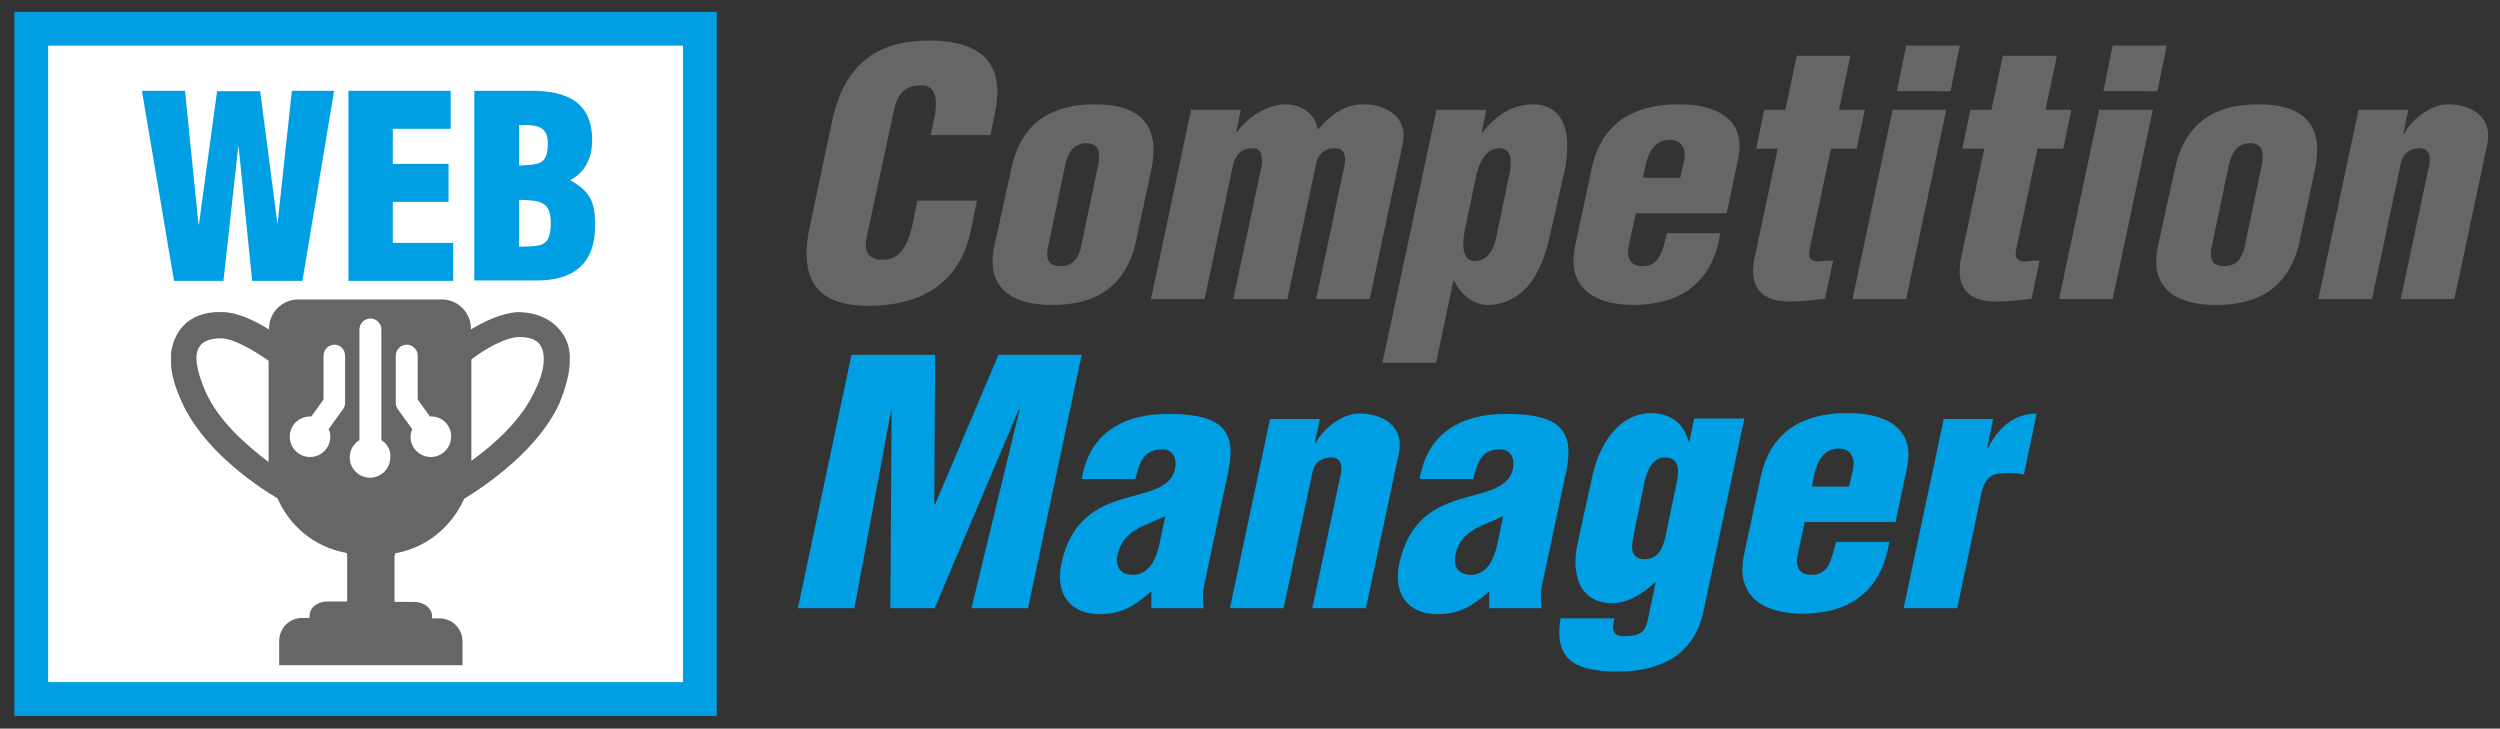
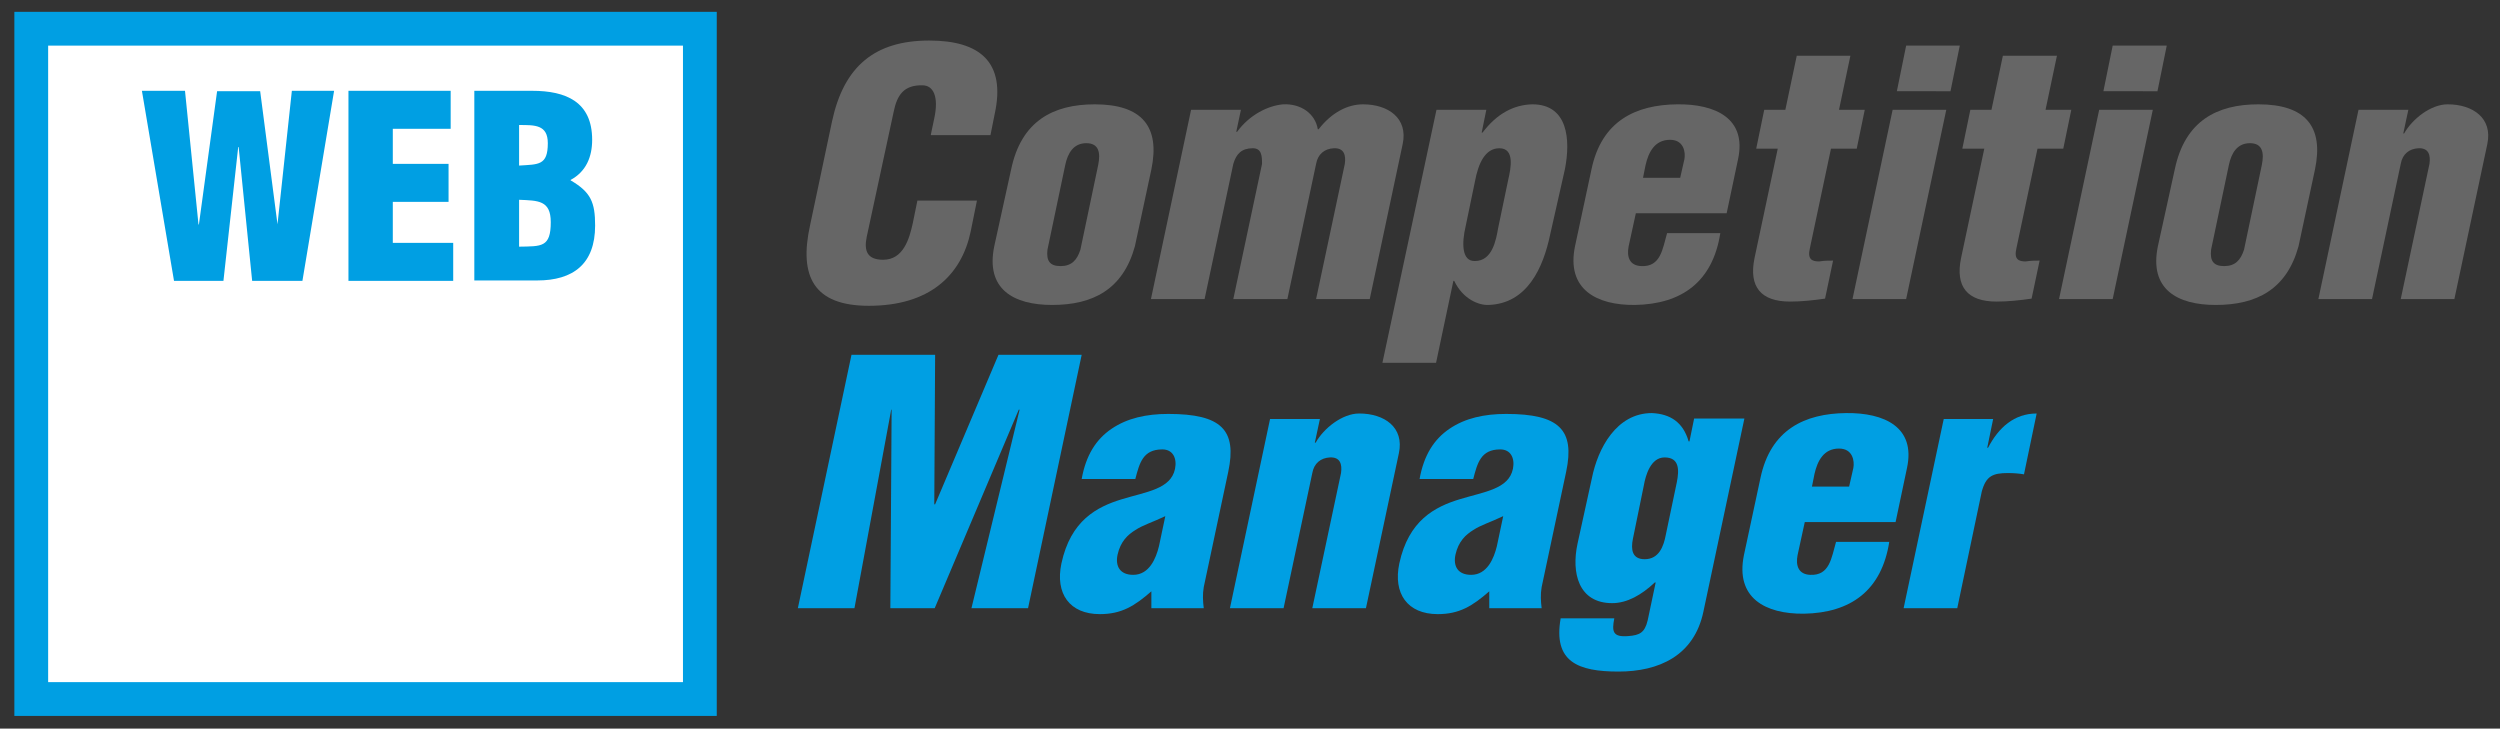
<svg xmlns="http://www.w3.org/2000/svg" xmlns:xlink="http://www.w3.org/1999/xlink" version="1.1" id="Livello_1" x="0px" y="0px" viewBox="0 0 591.9 172.5" style="enable-background:new 0 0 591.9 172.5;" xml:space="preserve">
  <rect x="0" y="0" width="591.9" height="172.5" fill="#333333" stroke="none" />
  <style type="text/css">
	.st0{fill:#FFFFFF;stroke:#009FE3;stroke-width:8;stroke-miterlimit:10;}
	.st1{display:none;}
	.st2{display:inline;}
	.st3{fill:#E30613;}
	.st4{fill:#666666;}
	.st5{fill:#009FE3;}
	.st6{clip-path:url(#SVGID_2_);}
	.st7{clip-path:url(#SVGID_4_);fill:#666666;}
	.st8{fill:#FFFFFF;}
	.st9{clip-path:url(#SVGID_6_);}
</style>
  <g id="Icona_quadrata">
    <rect x="7.4" y="6.8" class="st0" width="158.3" height="158.7" />
    <g class="st1">
      <g class="st2">
        <path class="st3" d="M89.7,26c0,0-2.1,3.4-3,5.5c-0.9,2.1-1.6,4.2-1.6,4.2s13.3-0.6,30.7,6.1s24.4,16,24.4,16     s-5.7-15.7-24.4-25.1C100.9,25.2,89.7,26,89.7,26z" />
        <path class="st3" d="M83.3,42.3c0,0-0.9,4-1.2,8.8c-0.3,4.8,0.1,7.2,0.1,7.2s13.8-2.2,35.9,8.1C140.3,76.7,147,90.9,147,90.9     s0.6-6.2-0.3-12.2c-0.6-4.5-0.9-5.3-0.9-5.3s-7.9-12.9-27.1-22.6C99.9,41.3,83.3,42.3,83.3,42.3z" />
        <path class="st3" d="M82.8,64.9c0,0,0.9,6.7,3,11.2s3.3,6.6,3.3,6.6s13.3-0.6,29,6.7c15.7,7.3,23.3,22.3,23.3,22.3     s1.7-3.7,2.7-6.9c1.1-3.1,1.7-6.3,1.7-6.3s-7.6-13.9-25.5-23.6S82.8,64.9,82.8,64.9z" />
      </g>
      <g class="st2">
        <path class="st3" d="M33.4,113.6c0,0,4,0.1,6.3-0.2c2.3-0.3,4.5-0.7,4.5-0.7s-7.2-11.2-10-29.6s1.9-28.7,1.9-28.7     s-11,12.3-9.8,33.3C27.2,104.2,33.4,113.6,33.4,113.6z" />
        <path class="st3" d="M50.8,111c0,0,4-1.2,8.2-3.4c4.3-2.1,6.1-3.7,6.1-3.7s-8.8-10.8-11-35.1c-2.1-24.3,6.6-37.6,6.6-37.6     s-5.8,3.1-9.9,5.8c-3.7,2.5-4.2,3.5-4.2,3.5s-7.3,14-6.1,35.5C41.6,97.1,50.8,111,50.8,111z" />
        <path class="st3" d="M70.6,100.1c0,0,5.4-4.1,8.2-8.2c2.8-4,4-6.1,4-6.1s-7.2-11.2-8.7-28.5C72.7,40,81.7,26,81.7,26     s-4,0.6-7.2,1.2c-3.3,0.7-6.2,1.5-6.2,1.5S60,42.1,60.5,62.5C61,83,70.6,100.1,70.6,100.1z" />
      </g>
      <g class="st2">
        <path class="st3" d="M138.2,117.8c0,0-2.2-3.7-3.6-5.5c-1.4-1.8-2.9-3.5-2.9-3.5s-5.9,11.9-20.2,23.9     c-14.3,11.9-29.6,13.9-29.6,13.9s20.2,2.4,37.6-9.4C133.2,127.8,138.2,117.8,138.2,117.8z" />
        <path class="st3" d="M126.8,104.1c0,0-3.1-2.8-7.1-5.3c-4-2.6-6.4-3.4-6.4-3.4s-4.7,13.1-24.5,27.5s-36.2,13.5-36.2,13.5     s5.8,3.9,10.4,5.6c4.2,1.6,5.4,2,5.4,2s15.9-1,33.8-13C119.7,119.1,126.8,104.1,126.8,104.1z" />
        <path class="st3" d="M107.3,92.7c0,0-6.3-2.5-11.3-2.8c-4.9-0.4-7.3-0.3-7.3-0.3s-5.9,11.9-20,22.1c-14,10.2-31.5,9.7-31.5,9.7     s2.8,3.7,5,6.1c2.2,2.4,4.4,4.3,4.4,4.3s16.4-0.1,33.7-11.1C97.5,109.7,107.3,92.7,107.3,92.7z" />
      </g>
    </g>
  </g>
  <g>
    <path class="st4" d="M220.4,31.8l0.8-3.8c1.1-5.1-0.2-7.8-2.8-7.8c-4.4-0.1-6,2.3-6.8,6.2l-6.4,29.7c-0.7,3.4,0.2,5.4,3.9,5.4   c4.8,0,6.2-5,7-8.6l1.1-5.4h14.1l-1.5,7.4c-2.2,10.3-9.7,17.5-24.1,17.5c-13,0-16.6-6.9-13.9-19.1l5.2-24.6   c2.8-13,10.1-19.1,23-19.1c12,0,18.2,5.1,15.5,17.4l-1,5h-14.1V31.8z" />
    <path class="st4" d="M239.4,40.1c2.4-11.5,10-15.4,19.8-15.4c11.2,0,15.5,5.3,13.4,15.4l-3.9,18.2c-2.8,10.2-9.9,13.9-19.6,13.9   c-9.1,0-15.8-3.7-13.7-13.9L239.4,40.1z M248,59.1c-0.3,2.6,0.5,3.9,3.1,3.9s3.9-1.4,4.7-3.9l4.2-20c0.6-2.9,0.2-5.2-2.8-5.2   s-4.4,2.3-5,5.2L248,59.1z" />
    <path class="st4" d="M293.8,26l-1.1,5.2h0.2c3-4.1,7.4-6.2,10.9-6.5c4.2-0.2,7.6,2.2,8.2,5.9h0.2c3.1-4,6.9-5.9,10.5-5.9   c6,0,10.7,3.3,9.4,9.4l-7.8,36.7h-12.7l6.8-32c0.3-2.1-0.2-3.8-2.6-3.7c-2.2,0.1-3.8,1.4-4.2,3.7l-6.8,32H292l6.8-32   c0-1.9-0.1-3.7-2.2-3.7c-2.6,0-3.9,1.3-4.6,3.7l-6.8,32h-12.7L282,26H293.8z" />
    <path class="st4" d="M351.9,26l-1.1,5.4h0.2c3.4-4.5,7.4-6.6,11.8-6.7c8.4,0,9.1,8.3,7.7,15.4L367,55.6   c-1.6,7.6-5.3,16.3-14.6,16.6c-2.2,0.1-6-1.3-8.1-5.7h-0.2L340,85.9h-12.7L340.1,26H351.9z M357.1,42.5c0.6-2.6,1.6-7.4-2.1-7.4   c-3.4,0-5,3.6-5.8,7.9L347,53.6c-0.9,3.8-1,8.3,2.2,8.2c4.1,0,5-4.9,5.5-7.8L357.1,42.5z" />
    <path class="st4" d="M387.3,50.5l-1.7,7.8c-0.5,2.5,0.2,4.6,3,4.7c4.6,0.2,5-4,6.1-7.8h12.6c-1.8,11.5-9.1,16.8-20.2,17   c-9.1,0.1-16.3-3.7-14.2-13.9l3.9-18.2c2.4-11.5,10.5-15.3,20.3-15.4c9-0.1,16.5,3.3,14.4,13l-2.7,12.8   C408.8,50.5,387.3,50.5,387.3,50.5z M397.8,42.1l1-4.4c0.3-1.6-0.1-4.6-3.4-4.6c-3.6,0-5.1,2.9-5.8,6l-0.6,3H397.8z" />
    <path class="st4" d="M415.8,35.2l1.9-9.2h5l2.7-12.8h12.7L435.4,26h6.1l-1.9,9.2h-6.1l-5,23.6c-0.6,2.6,0.5,3.1,2.2,3.1   c1.4-0.2,1.9-0.2,3.3-0.2l-1.9,9c-2.8,0.4-5.5,0.7-8.3,0.7c-6.9,0-9.8-3.5-8.4-10.3l5.5-25.9C420.9,35.2,415.8,35.2,415.8,35.2z" />
    <path class="st4" d="M438.6,70.8l9.5-44.8h12.7l-9.5,44.8H438.6z M449.1,21.6l2.2-10.8H464l-2.2,10.8H449.1z" />
    <path class="st4" d="M464.6,35.2l1.9-9.2h5l2.7-12.8H487L484.3,26h6.1l-1.9,9.2h-6.1l-5,23.6c-0.6,2.6,0.5,3.1,2.2,3.1   c1.4-0.2,1.9-0.2,3.3-0.2l-1.9,9c-2.8,0.4-5.5,0.7-8.3,0.7c-6.9,0-9.8-3.5-8.4-10.3l5.5-25.9C469.8,35.2,464.6,35.2,464.6,35.2z" />
    <path class="st4" d="M487.5,70.8L497,26h12.7l-9.5,44.8H487.5z M498,21.6l2.2-10.8H513l-2.2,10.8H498z" />
    <path class="st4" d="M514.9,40.1c2.4-11.5,10-15.4,19.8-15.4c11.2,0,15.5,5.3,13.4,15.4l-3.9,18.2c-2.8,10.2-9.9,13.9-19.6,13.9   c-9.1,0-15.8-3.7-13.7-13.9L514.9,40.1z M523.5,59.1c-0.3,2.6,0.5,3.9,3.1,3.9s3.9-1.4,4.7-3.9l4.2-20c0.6-2.9,0.2-5.2-2.8-5.2   s-4.4,2.3-5,5.2L523.5,59.1z" />
    <path class="st4" d="M570.2,26l-1.2,5.6h0.2c1.9-3.4,6.3-6.9,10.3-6.9c6,0,10.7,3.3,9.4,9.4l-7.8,36.7h-12.7l6.8-32   c0.3-2.1-0.2-3.8-2.6-3.7c-2.2,0.1-3.8,1.4-4.2,3.7l-6.8,32h-12.7l9.5-44.8C558.4,26,570.2,26,570.2,26z" />
  </g>
  <g>
    <path class="st5" d="M188.9,144l12.7-60h19.8l-0.2,35.4h0.2l15-35.4h19.7l-12.7,60H230l11.4-47h-0.2l-19.9,47h-10.5l0.3-47H211   l-8.7,47H188.9z" />
    <path class="st5" d="M272.6,140c-4,3.5-7.1,5.4-12.2,5.4c-7.2,0-10.6-4.9-9.1-12c2.2-10.2,8.4-13.4,14.3-15.2   c5.9-1.8,11.6-2.4,12.6-7.2c0.5-2.5-0.5-4.6-3-4.6c-4.6,0-5.4,3.2-6.4,7h-12.7c1-5.6,3.4-9.4,7.1-11.9s8.2-3.5,13.4-3.5   c12.6,0,16.3,3.8,14.2,13.7L285,139c-0.3,1.7-0.2,3.4,0,5h-12.4V140z M275.9,122.2c-2.9,1.4-5.3,2.1-7.1,3.3   c-1.8,1.1-3.5,2.7-4.2,5.8c-0.6,2.8,0.6,4.8,3.7,4.8c3.8,0,5.4-3.9,6.1-6.8L275.9,122.2z" />
    <path class="st5" d="M312.5,99.2l-1.2,5.6h0.2c1.9-3.4,6.3-6.9,10.3-6.9c6,0,10.7,3.3,9.4,9.4l-7.8,36.7h-12.7l6.8-32   c0.3-2.1-0.2-3.8-2.6-3.7c-2.2,0.1-3.8,1.4-4.2,3.7l-6.8,32h-12.7l9.5-44.8H312.5z" />
    <path class="st5" d="M352.6,140c-4,3.5-7.1,5.4-12.2,5.4c-7.2,0-10.6-4.9-9.1-12c2.2-10.2,8.4-13.4,14.3-15.2s11.6-2.4,12.6-7.2   c0.5-2.5-0.5-4.6-3-4.6c-4.6,0-5.4,3.2-6.4,7h-12.7c1-5.6,3.4-9.4,7.1-11.9s8.2-3.5,13.4-3.5c12.6,0,16.3,3.8,14.2,13.7L365,139   c-0.3,1.7-0.2,3.4,0,5h-12.4V140z M355.9,122.2c-2.9,1.4-5.3,2.1-7.1,3.3c-1.8,1.1-3.5,2.7-4.2,5.8c-0.6,2.8,0.6,4.8,3.7,4.8   c3.8,0,5.4-3.9,6.1-6.8L355.9,122.2z" />
    <path class="st5" d="M382.2,146.4c-0.6,3.1-0.4,4.5,3.3,4.2c2.7-0.2,3.9-0.8,4.6-3.7l1.9-9h-0.2c-3.2,3-6.6,4.9-10.1,4.9   c-8,0-9.7-7.2-8.2-14.1l3.4-15.5c1.4-7,5.8-15.4,14.2-15.4c4.4,0.2,7.4,2.2,8.7,6.7h0.2l1.1-5.4H413l-9.7,45.7   c-2.2,10.5-10.6,14.2-20.1,14.2c-9.6,0-15.5-2.3-13.7-12.6L382.2,146.4L382.2,146.4z M386.6,127.6c-0.5,2.5-0.2,4.8,2.8,4.8   c3.4,0,4.5-3.1,5-5.8l2.6-12.4c0.6-3,0.6-5.9-2.9-5.9c-3.3,0-4.5,4.3-4.9,6.6L386.6,127.6z" />
    <path class="st5" d="M427.3,123.6l-1.7,7.8c-0.5,2.5,0.2,4.6,3,4.7c4.6,0.2,5-4,6.1-7.8h12.6c-1.8,11.5-9.1,16.8-20.2,17   c-9.1,0.1-16.3-3.7-14.2-13.9l3.9-18.2c2.4-11.5,10.5-15.3,20.3-15.4c9-0.1,16.5,3.3,14.4,13l-2.7,12.8H427.3z M437.8,115.2l1-4.4   c0.3-1.6-0.1-4.6-3.4-4.6c-3.6,0-5.1,2.9-5.8,6l-0.6,3H437.8z" />
    <path class="st5" d="M471.9,99.2l-1.4,6.8h0.2c2.5-4.8,6.2-8.1,11.5-8.1l-3,14.4c-1.2-0.2-2.5-0.3-3.8-0.3c-3.6,0-5.2,0.7-6.2,4.4   l-5.8,27.6h-12.7l9.5-44.8H471.9z" />
  </g>
  <g class="st1">
    <path class="st2" d="M118,83H55.6c-1.1,0-2,0.9-2,2v18.4c0,1.1,0.9,2,2,2H118c1.1,0,2-0.9,2-2V85C120,83.9,119.1,83,118,83L118,83z    M86.8,99.1H60.2V88.4h26.6V99.1z" />
    <path class="st2" d="M118,110.2H55.6c-1.1,0-2,0.9-2,2v18.4c0,1.1,0.9,2,2,2H118c1.1,0,2-0.9,2-2v-18.4   C120,111.1,119.1,110.2,118,110.2L118,110.2z M86.8,126H60.2v-10.6h26.6V126z" />
    <path class="st2" d="M100.9,149.6h15.9v2.9h-15.9v0.1c0,1.8-1.5,3.3-3.3,3.3H76c-1.8,0-3.3-1.5-3.3-3.3v-0.1H56.8v-2.9h15.9   c0.1-1.7,1.6-3,3.3-3h6.6V140c0-1.8,1.5-3.3,3.3-3.3h1.7c1.8,0,3.3,1.5,3.3,3.3v6.6h6.6C99.3,146.5,100.7,147.9,100.9,149.6   L100.9,149.6z" />
  </g>
  <g>
    <path class="st5" d="M65.7,53.1L65.7,53.1l3.4-31.6h10l-7.5,45H59.7l-3.2-31.7h-0.1l-3.5,31.7H41.2l-7.6-45h10.2L47,53.2l0.1-0.1   l4.3-31.5h10.2L65.7,53.1z" />
    <path class="st5" d="M82.5,66.5v-45h24.2v9H93v8.3h13.2v9H93v9.7h14.3v9H82.5z" />
    <path class="st5" d="M112.3,66.5v-45H126c8,0,14.2,2.6,14.2,11.6c0,4-1.4,7.5-5.1,9.5v0.1c4.8,2.8,5.8,5.2,5.8,10.7   c0,9.1-5.2,13-13.7,13h-14.9V66.5z M122.9,39.2c4.6-0.3,6.8,0,6.8-5.3c0-4.4-3.1-4.3-6.8-4.3C122.9,29.6,122.9,39.2,122.9,39.2z    M122.9,58.4c5.3-0.1,7.5,0.2,7.5-5.8c0-5.2-3-5.1-7.5-5.3C122.9,47.3,122.9,58.4,122.9,58.4z" />
  </g>
  <g class="st1">
    <g class="st2">
      <g>
        <defs>
          <rect id="SVGID_1_" x="23.5" y="116.3" width="27.2" height="39.7" />
        </defs>
        <clipPath id="SVGID_2_">
          <use xlink:href="#SVGID_1_" style="overflow:visible;" />
        </clipPath>
        <path class="st6" d="M45.5,119.6c0-0.6,0-1.2,0-1.9c0-0.8-0.6-1.4-1.4-1.4H29.6c-0.8,0-1.4,0.6-1.4,1.4c0,0.6,0,1.3,0,1.9     c-10.7,3.4-1.1,18.8,6.1,23.7v5.3H33c-0.8,0-1.4,0.6-1.4,1.4v5.3h10.3V150c0-0.8-0.6-1.4-1.4-1.4h-1.1v-5.3     C46.5,138.4,56.2,123,45.5,119.6L45.5,119.6z M27.7,133.1c-2.3-3.9-4.1-9.6,0.6-11.6c0.4,6.9,1.4,12.6,2.9,16.6     C29.9,136.5,28.8,134.8,27.7,133.1L27.7,133.1z M46.1,133.1c-1,1.8-2.2,3.5-3.6,5c1.5-4,2.6-9.7,2.9-16.6     C50.1,123.5,48.3,129.2,46.1,133.1L46.1,133.1z" />
      </g>
    </g>
  </g>
  <g>
    <g>
      <g>
        <defs>
          <rect id="SVGID_3_" x="40.5" y="70.8" width="94.4" height="86.7" />
        </defs>
        <clipPath id="SVGID_4_">
          <use xlink:href="#SVGID_3_" style="overflow:visible;" />
        </clipPath>
-         <path class="st7" d="M133,78.7c-2.2-3.1-6-4.8-10.5-4.8c-3.6,0.2-7.9,2.2-11,4.1l0,0v-0.2c0-3.8-3.1-6.9-6.9-6.9h-17l0,0     c0,0-16.8,0-17,0c-3.8,0-6.9,3.1-6.9,6.9V78l0,0c-3.1-1.9-7.4-4.1-11-4.1c-4.6-0.2-8.4,1.4-10.5,4.8c-2.6,4.1-2.4,9.6,1,16.8     c5,10.8,16.5,18.9,22.5,22.5c2.9,6.5,8.6,11.5,16.3,12.9c0.2,0.2,0.2,0.7,0.2,1v10.5h-4.6c-2.4,0-4.3,1.4-4.3,3.4v0.5h-1.7     c-3.1,0-5.5,2.4-5.5,5.5v5.8c13.4,0,28.3,0,43.4,0v-5.7c0-3.1-2.4-5.5-5.5-5.5h-1.7v-0.5c0-1.9-1.9-3.4-4.3-3.4h-4.6v-10.5     c0-0.2,0-0.7,0.2-1c7.7-1.4,13.4-6.5,16.3-12.9c5.8-3.6,17.5-11.7,22.5-22.5C135.4,88.3,135.9,82.5,133,78.7L133,78.7z      M48.7,92.8c-2.2-5-2.9-8.9-1.4-10.8c1.2-1.9,4.3-1.9,5-1.9c3.1,0,8.1,3.1,11.3,5.3c0,8.1,0,23.7,0,24     C58.5,105.5,51.8,99.8,48.7,92.8L48.7,92.8z M126.5,92.8c-3.1,6.7-9.6,12.5-14.9,16.3c0-0.2,0-15.6,0-24     c3.1-2.4,8.1-5.3,11.3-5.3c1,0,3.8,0,5,1.9C129.4,84,128.9,88.1,126.5,92.8L126.5,92.8z" />
      </g>
    </g>
  </g>
  <g>
    <path class="st8" d="M79.2,81.6c-1.4,0-2.6,1.2-2.6,2.6v10.4l-2.9,4c-0.1,0-0.2,0-0.3,0c-2.7,0-4.8,2.2-4.8,4.8   c0,2.7,2.2,4.8,4.8,4.8c2.7,0,4.8-2.2,4.8-4.8c0-0.6-0.1-1.3-0.4-1.8l3.4-4.7c0.3-0.4,0.5-1,0.5-1.5V84.2   C81.7,82.8,80.6,81.6,79.2,81.6L79.2,81.6z" />
    <path class="st8" d="M90.3,104.2V78c0-1.4-1.2-2.6-2.6-2.6c-1.4,0-2.6,1.2-2.6,2.6v26.2c-1.4,0.8-2.3,2.4-2.3,4.1   c0,2.7,2.2,4.8,4.8,4.8c2.7,0,4.8-2.2,4.8-4.8C92.6,106.6,91.6,105,90.3,104.2L90.3,104.2z" />
    <path class="st8" d="M102.1,98.6c-0.1,0-0.2,0-0.3,0l-2.9-4V84.2c0-1.4-1.2-2.6-2.6-2.6c-1.4,0-2.6,1.2-2.6,2.6v11.2   c0,0.5,0.2,1.1,0.5,1.5l3.4,4.7c-0.2,0.6-0.4,1.2-0.4,1.8c0,2.7,2.2,4.8,4.8,4.8c2.7,0,4.8-2.2,4.8-4.8   C106.9,100.8,104.8,98.6,102.1,98.6L102.1,98.6z" />
  </g>
  <g class="st1">
    <path class="st2" d="M99.5,127.7c0-1.1,0-1.8,0-1.8H88.6h-0.1H77.6c0,0,0,0.7,0,1.8h-7.2v1.2c0,0.3,0,6.7,4,10.2   c1.6,1.5,3.7,2.2,6.1,2.2c0.4,0,0.7,0,1.1-0.1c1.4,1.9,3,3.2,4.8,3.9v5.2h-5.3v3.3h-1.7v1.8h18.3v-1.8H96v-3.3h-5.3v-5.2   c1.8-0.7,3.4-2,4.8-3.9c0.4,0,0.8,0.1,1.1,0.1c2.4,0,4.5-0.7,6.1-2.2c4-3.5,4-9.9,4-10.2v-1.2H99.5z M75.9,137.3   c-2.3-2-2.9-5.4-3.1-7.2h4.9c0.2,2.2,0.7,5,1.8,7.5c0.2,0.5,0.4,0.9,0.6,1.3C78.5,138.8,77.1,138.3,75.9,137.3L75.9,137.3z    M101.1,137.3c-1.1,1-2.5,1.5-4.2,1.6c0.2-0.4,0.4-0.8,0.6-1.3c1.1-2.5,1.6-5.3,1.8-7.5h4.9C104.1,131.9,103.4,135.3,101.1,137.3   L101.1,137.3z" />
  </g>
  <g class="st1">
    <g class="st2">
      <g>
        <defs>
          <rect id="SVGID_5_" x="24.4" y="119.5" width="33.1" height="35.9" />
        </defs>
        <clipPath id="SVGID_6_">
          <use xlink:href="#SVGID_5_" style="overflow:visible;" />
        </clipPath>
        <path class="st9" d="M56.4,120.8l-0.1-0.9l-0.9-0.2c-0.8-0.1-7.6-1.1-8.9,2.7h-12c-1.3-3.8-8.2-2.9-9-2.7l-0.9,0.2l-0.1,0.9     c0,0.3-0.4,8,3.4,12.2c1.5,1.6,3.3,2.5,5.6,2.7c1.2,2.5,4.1,3.7,4.1,3.7v1.7h0.8c0,1.2-0.1,4.8-0.9,6.2h-2.7v1.9h-2.2v5.6h15.7     v-5.6H46v-1.9h-2.7c-0.8-1.4-0.8-5-0.9-6.2h0.8v-1.7c0,0,2.9-1.2,4.1-3.7c2.2-0.2,4.1-1.1,5.6-2.7     C56.8,128.8,56.4,121.1,56.4,120.8L56.4,120.8z M32.9,133.3c-1.3-0.2-2.4-0.8-3.3-1.8c-2.5-2.7-2.8-7.5-2.8-9.5     c1.7-0.1,4.2-0.1,5.1,0.9c-0.5,0.6-1,1.4-1.2,1.6l1.9,1.4c0.1-0.1,0.2-0.3,0.3-0.4V133.3z M51.2,131.4c-0.9,1-2,1.6-3.3,1.8v-7.9     c0.1,0.1,0.2,0.3,0.3,0.4l1.9-1.4c-0.1-0.2-0.7-0.9-1.2-1.6c0.9-0.9,3.4-1,5.1-0.9C54,124,53.7,128.7,51.2,131.4L51.2,131.4z" />
      </g>
    </g>
  </g>
</svg>